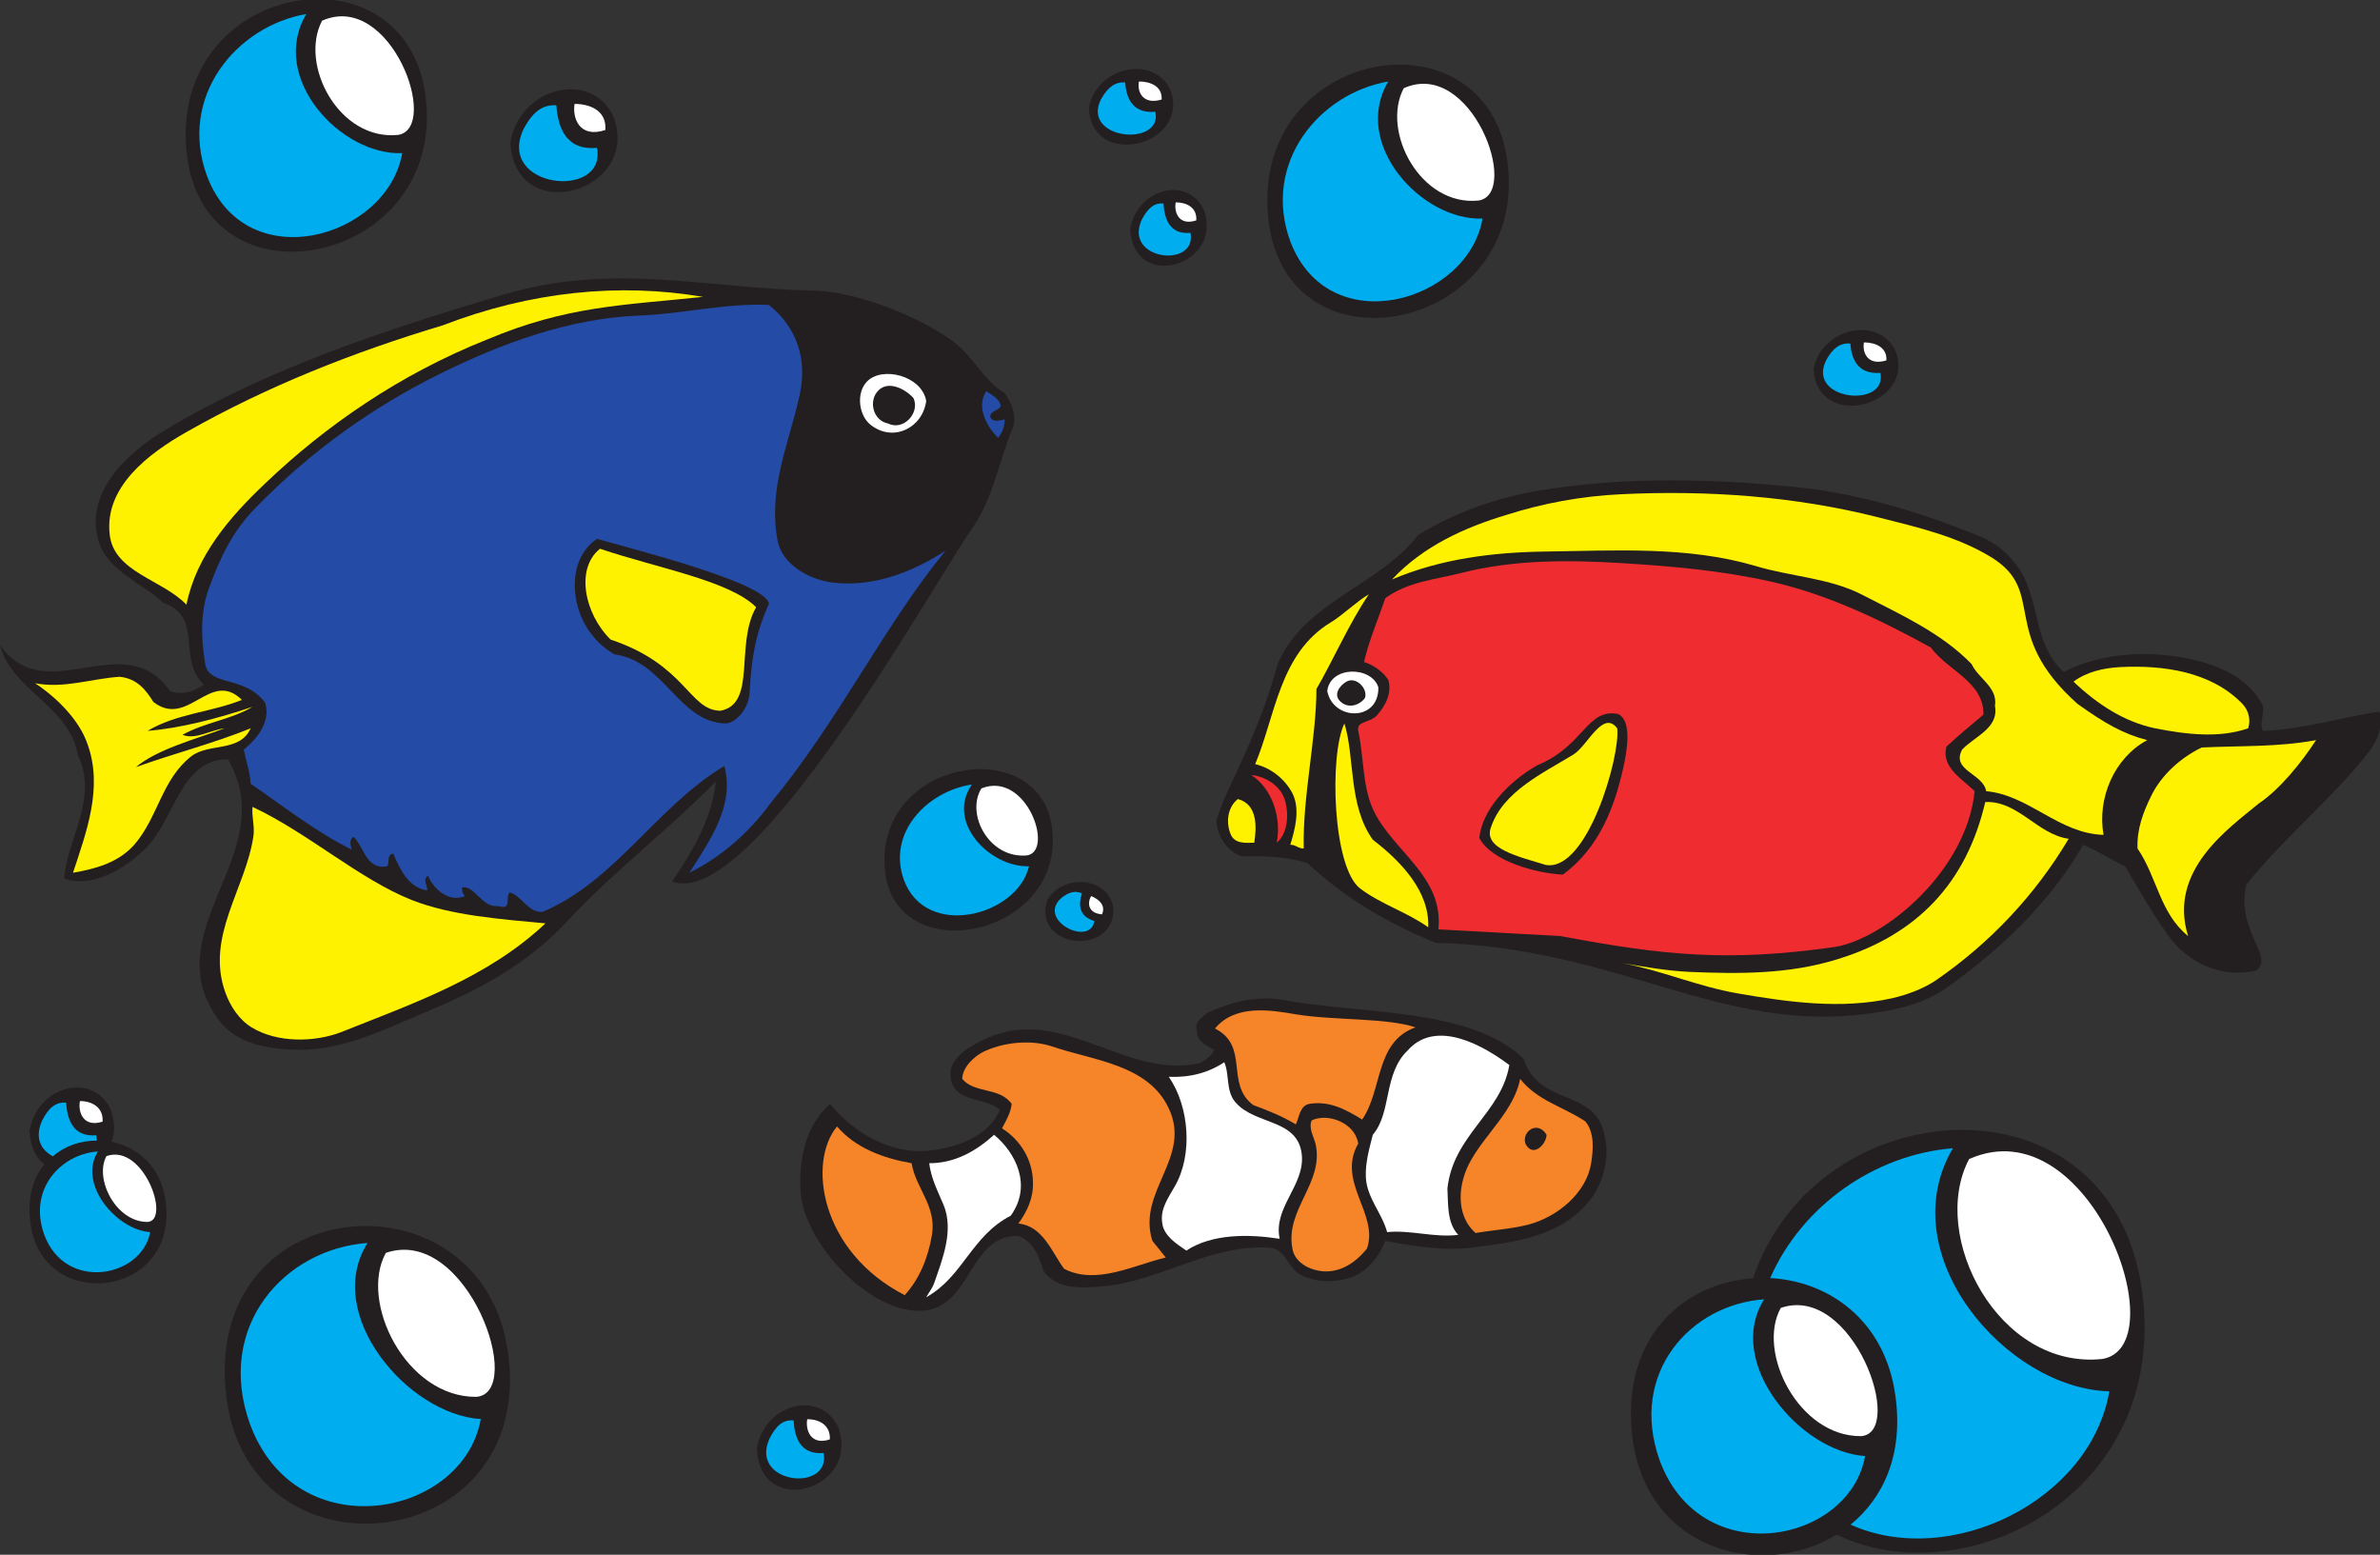
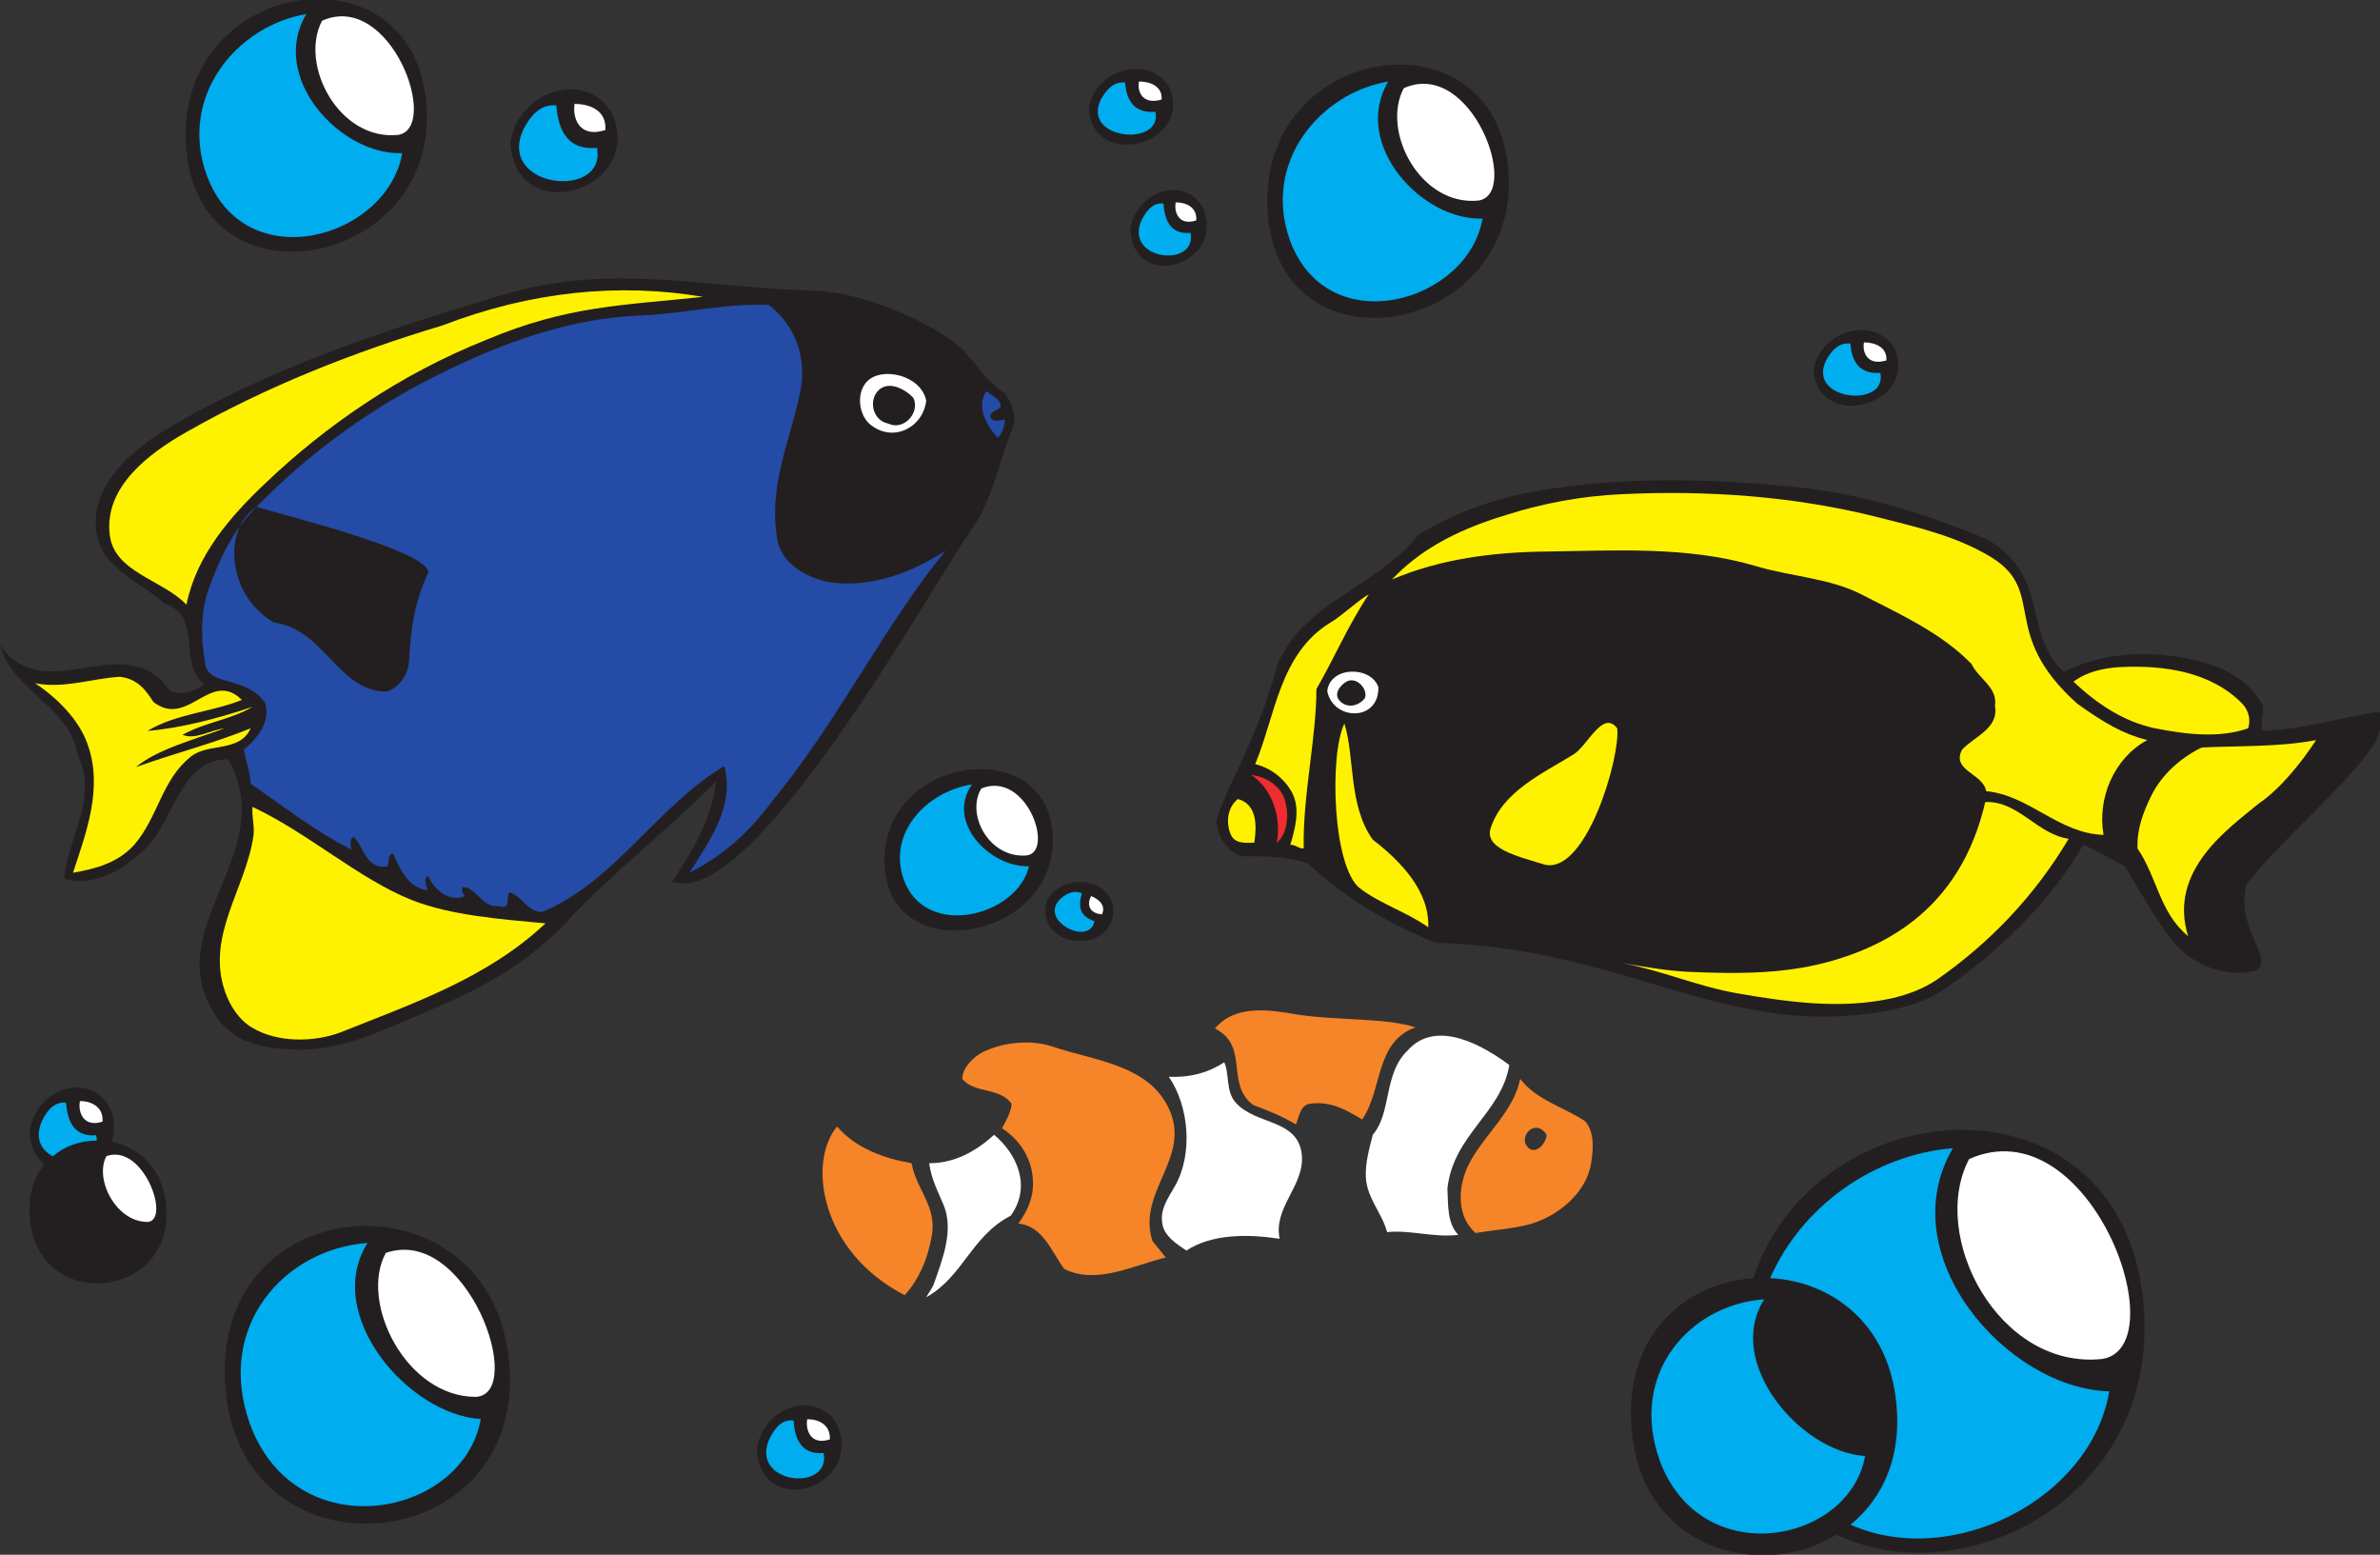
<svg xmlns="http://www.w3.org/2000/svg" viewBox="0 0 988.707 645.72" height="645.72" width="988.707" xml:space="preserve" id="svg2" version="1.1">
  <rect x="0" y="0" width="988.707" height="645.72" fill="#333333" stroke="none" />
  <defs id="defs6" />
  <g transform="matrix(1.333,0,0,-1.333,0,645.72)" id="g10">
    <g transform="scale(0.1)" id="g12">
      <path id="path14" style="fill:#231f20;fill-opacity:1;fill-rule:evenodd;stroke:none" d="M 6675.12,826.027 C 6764.39,185.949 6121.44,-130.859 5724,62.824 5490.72,-81.172 5119.92,12.422 5085.36,383.945 c -28.09,301.68 168.48,463.684 378,477.356 200.16,593.279 1114.56,651.599 1211.76,-35.274 v 0" />
      <path id="path16" style="fill:#231f20;fill-opacity:1;fill-rule:evenodd;stroke:none" d="m 344.879,1387.63 c 13.68,-38.17 13.68,-72 2.879,-100.8 80.64,-16.56 154.082,-77.04 168.48,-185.04 41.758,-306.731 -396,-352.806 -422.64,-57.61 -7.918,73.45 11.519,131.05 44.64,172.08 -25.203,19.44 -43.922,53.28 -46.082,104.4 23.043,140.41 197.282,185.77 252.723,66.97 v 0" />
      <path id="path18" style="fill:#ffffff;fill-opacity:1;fill-rule:evenodd;stroke:none" d="M 6136.56,1232.82 C 6511.68,1399.86 6786,649.621 6552,610.02 c -324,-34.559 -541.44,383.761 -415.44,622.8 v 0" />
      <path id="path20" style="fill:#231f20;fill-opacity:1;fill-rule:evenodd;stroke:none" d="m 0,2834.82 c 141.117,-204.48 387.359,61.92 529.918,-144 38.164,-14.39 77.039,0 105.84,20.16 -84.238,74.16 0,211.68 -126.719,254.88 -64.078,60.48 -169.918,97.2 -200.16,187.2 -50.402,151.92 86.398,280.08 205.922,351.36 324.719,194.4 689.039,312.49 1049.759,420.48 344.88,102.96 623.52,21.6 974.16,13.68 132.48,-3.6 326.88,-80.63 432.72,-159.12 64.08,-48.24 91.44,-118.8 159.84,-160.55 23.04,-30.96 38.16,-75.61 24.48,-108.72 -42.48,-102.97 -60.48,-217.44 -123.84,-308.89 -125.28,-177.84 -686.88,-1198.08 -937.44,-1103.76 56.16,82.8 126,194.41 136.08,311.77 -147.6,-151.2 -318.24,-280.09 -460.08,-432.73 -131.76,-142.56 -290.16,-222.48 -454.32,-290.15 -122.4,-51.85 -246.96,-113.76 -383.762,-113.05 -98.636,1.44 -195.117,17.28 -252,94.33 -202.316,279.35 200.161,516.96 30.243,810.71 -149.039,0.72 -166.325,-188.63 -257.043,-277.91 -64.797,-64.81 -166.317,-123.85 -253.438,-93.6 7.922,120.95 108,252 42.477,383.75 C 217.441,2644.74 36,2692.27 0,2834.82 v 0" />
      <path id="path22" style="fill:#fff200;fill-opacity:1;fill-rule:evenodd;stroke:none" d="m 372.961,2735.46 c 56.16,-5.76 82.797,-43.19 105.121,-78.48 107.996,-83.52 177.117,103.68 275.758,6.48 -96.481,-38.87 -203.762,-42.48 -293.762,-96.48 101.524,7.92 219.602,38.88 326.879,74.89 -67.68,-40.33 -148.32,-48.25 -218.156,-87.13 39.597,-16.56 85.676,14.4 131.039,20.16 -94.32,-35.27 -208.801,-64.8 -276.481,-120.95 120.239,43.19 240.481,73.43 357.84,120.95 -33.84,-75.6 -129.597,-44.63 -185.043,-87.11 C 504,2415.78 493.199,2298.43 418.32,2212.02 c -50.398,-56.16 -120.238,-74.88 -190.8,-87.12 41.039,125.29 95.039,265.69 44.636,402.48 -25.918,74.16 -95.039,143.28 -162.718,187.92 90,-17.28 174.96,14.4 263.523,20.16 v 0" />
      <path id="path24" style="fill:#fff200;fill-opacity:1;fill-rule:evenodd;stroke:none" d="m 581.039,3497.95 c 251.996,143.27 521.281,249.11 799.201,332.64 272.88,105.11 548.64,133.2 810.72,88.55 -250.56,-26.64 -422.64,-27.36 -673.92,-133.2 C 1244.16,3677.22 1013.76,3516.66 826.559,3338.11 716.402,3233.7 611.996,3113.46 581.039,2960.1 506.156,3038.58 355.68,3060.9 341.996,3177.54 324,3326.58 462.961,3430.98 581.039,3497.95 v 0" />
      <path id="path26" style="fill:#fff200;fill-opacity:1;fill-rule:evenodd;stroke:none" d="m 789.84,2239.39 c 4.32,29.52 -5.762,60.47 -2.883,90.72 173.523,-81.37 330.483,-223.93 496.083,-290.17 122.4,-48.24 277.2,-59.75 416.88,-72.71 -180,-169.93 -414,-249.85 -637.2,-339.12 -82.802,-31.68 -198.72,-33.84 -278.642,15.11 -38.879,23.76 -66.961,66.24 -82.082,109.45 -61.918,174.24 64.082,322.56 87.844,486.72 v 0" />
      <path id="path28" style="fill:#fff200;fill-opacity:1;fill-rule:evenodd;stroke:none" d="m 1869.84,3134.35 c 182.16,-61.21 403.2,-99.37 486.72,-182.17 -66.96,-115.2 2.88,-301.68 -111.6,-322.55 -97.92,1.44 -106.56,143.28 -342,221.75 -82.08,80.64 -110.16,221.76 -33.12,282.97 v 0" />
-       <path id="path30" style="fill:#231f20;fill-opacity:1;fill-rule:evenodd;stroke:none" d="m 2586.96,1404.9 c 71.28,-88.55 188.64,-159.84 311.76,-145.44 84.24,9.37 181.44,43.21 217.44,126.72 -48.96,43.21 -150.48,19.45 -154.08,109.45 -2.88,53.99 64.8,91.43 108.72,111.6 239.04,110.15 434.16,-127.44 668.16,-75.61 17.28,10.8 38.16,22.33 45.36,41.76 -21.61,10.09 -56.17,27.36 -53.28,57.61 -12.24,28.8 16.56,43.19 32.4,58.32 70.56,30.96 148.32,53.99 233.28,39.6 239.76,-45.36 586.08,-23.05 751.68,-183.61 47.52,-150.48 219.6,-88.56 252,-236.87 16.56,-69.12 -1.44,-149.77 -47.52,-205.93 -90,-112.312 -231.12,-128.152 -365.76,-145.437 -87.84,-11.516 -184.32,5.039 -270,20.878 -18.72,-48.234 -57.6,-98.632 -108.72,-114.472 -47.52,-15.84 -108,-15.84 -154.79,8.633 -46.09,25.203 -43.21,82.078 -102.25,84.961 -185.04,9.363 -336.24,-105.84 -516.96,-120.958 -66.96,-5.761 -141.12,-9.367 -182.17,47.516 -12.95,42.484 -30.95,92.883 -78.47,109.445 -157.68,5.039 -144,-231.121 -308.16,-233.281 -164.16,-0.722 -358.56,215.274 -370.08,366.475 -7.2,105.84 14.4,210.24 91.44,278.64 v 0" />
      <path id="path32" style="fill:#f68429;fill-opacity:1;fill-rule:evenodd;stroke:none" d="m 2608.56,1334.35 c 58.32,-67.69 145.44,-99.37 232.56,-114.49 12.24,-78.47 79.92,-133.91 62.64,-226.794 -12.24,-69.843 -38.16,-133.203 -84.24,-184.324 -264.24,136.082 -303.13,414.728 -210.96,525.608 v 0" />
      <path id="path34" style="fill:#231f20;fill-opacity:1;fill-rule:evenodd;stroke:none" d="m 3279.6,2258.11 c 35.28,-339.85 -504.72,-440.65 -522.72,-113.05 -20.16,338.4 490.32,416.89 522.72,113.05 v 0" />
      <path id="path36" style="fill:#00adef;fill-opacity:1;fill-rule:evenodd;stroke:none" d="m 3029.04,2399.94 c -82.08,-116.64 55.44,-258.48 177.84,-254.88 -36,-154.79 -321.84,-229.68 -390.24,-41.76 -51.84,145.44 71.28,275.04 212.4,296.64 v 0" />
      <path id="path38" style="fill:#ffffff;fill-opacity:1;fill-rule:evenodd;stroke:none" d="m 2910.96,845.461 c 25.92,74.883 62.64,164.879 29.52,244.809 -18,42.48 -38.88,82.8 -44.64,129.59 78.48,0 144,36 202.32,88.57 66.96,-55.44 119.52,-157.69 51.84,-252 -123.12,-63.364 -148.32,-190.082 -263.52,-254.164 7.92,14.394 18.72,27.355 24.48,43.195 v 0" />
      <path id="path40" style="fill:#f68429;fill-opacity:1;fill-rule:evenodd;stroke:none" d="m 3061.44,1565.46 c 61.92,30.97 149.76,41.04 218.16,18.01 125.28,-43.2 299.52,-55.44 362.88,-192.96 72.72,-153.37 -100.08,-258.49 -51.12,-412.569 l 41.76,-51.836 c -102.24,-24.484 -216.73,-86.398 -316.8,-35.285 -39.6,54.004 -66.24,133.2 -142.56,141.13 28.08,38.87 47.52,80.64 45.36,131.04 -1.44,66.95 -38.16,128.88 -96.48,165.6 12.96,24.48 27.36,48.24 30.24,76.31 -38.88,53.28 -115.2,30.96 -154.08,77.77 0.72,35.99 36,68.4 62.64,82.79 v 0" />
      <path id="path42" style="fill:#ffffff;fill-opacity:1;fill-rule:evenodd;stroke:none" d="m 3058.56,2387.71 c 140.4,56.15 228.24,-195.84 141.84,-208.8 -118.08,-10.8 -191.52,128.88 -141.84,208.8 v 0" />
      <path id="path44" style="fill:#244ba6;fill-opacity:1;fill-rule:evenodd;stroke:none" d="m 3073.68,3625.38 c 17.28,-12.24 41.76,-23.76 45.36,-46.08 -7.92,-16.55 -30.96,-12.96 -33.12,-33.12 7.92,-21.59 32.4,-10.07 45.36,-9.36 0,-21.59 -7.92,-40.32 -20.88,-56.88 -35.28,35.29 -69.12,96.49 -36.72,145.44 v 0" />
      <path id="path46" style="fill:#231f20;fill-opacity:1;fill-rule:evenodd;stroke:none" d="m 3469.68,2013.3 c 5.04,-150.48 -254.16,-125.27 -205.92,26.64 53.28,87.85 195.84,67.69 205.92,-26.64 v 0" />
      <path id="path48" style="fill:#00adef;fill-opacity:1;fill-rule:evenodd;stroke:none" d="m 3306.96,2045.7 c 23.04,18.73 43.2,24.49 64.8,15.12 -9.36,-30.23 -13.68,-70.55 38.88,-86.39 -12.96,-81.36 -180,2.15 -103.68,71.27 v 0" />
      <path id="path50" style="fill:#ffffff;fill-opacity:1;fill-rule:evenodd;stroke:none" d="m 3400.56,2052.19 c 25.2,-10.09 46.08,-29.52 33.84,-56.89 -46.08,3.61 -45.36,38.17 -33.84,56.89 v 0" />
      <path id="path52" style="fill:#ffffff;fill-opacity:1;fill-rule:evenodd;stroke:none" d="m 3661.2,1147.86 c 56.87,98.64 45.36,248.4 -18.72,341.28 64.8,-2.88 123.12,12.25 172.8,45.36 17.28,-37.44 3.6,-91.43 36.72,-126.71 61.92,-69.85 195.12,-48.96 205.2,-163.44 7.92,-95.04 -90,-162.73 -69.13,-259.924 -97.91,15.113 -210.95,15.844 -290.87,-36.723 -30.96,20.883 -69.84,46.078 -74.88,84.247 -7.92,45.35 18.72,79.92 38.88,115.91 v 0" />
      <path id="path54" style="fill:#f68429;fill-opacity:1;fill-rule:evenodd;stroke:none" d="m 3786.48,1639.62 c 62.64,75.61 171.36,58.32 253.44,43.93 122.4,-19.45 280.08,-10.08 371.52,-40.33 -126.72,-45.36 -102.24,-194.39 -166.32,-287.27 -49.68,30.23 -100.08,59.03 -164.16,48.95 -30.24,-5.76 -31.68,-41.03 -42.48,-64.08 -41.76,25.21 -86.4,43.2 -133.2,60.48 -87.84,66.24 -10.08,182.88 -118.8,238.32 v 0" />
      <path id="path56" style="fill:#231f20;fill-opacity:1;fill-rule:evenodd;stroke:none" d="m 3790.8,2287.63 c 34.56,114.47 126.72,250.55 190.8,487.43 83.52,195.84 313.92,241.92 438.48,402.48 116.64,71.28 245.52,116.64 381.6,138.96 265.68,43.2 534.24,36.72 801.36,9.36 196.56,-20.88 385.92,-78.48 571.68,-154.79 50.4,-20.88 93.6,-59.77 123.83,-108.73 59.05,-97.92 39.61,-228.96 133.21,-311.76 119.52,61.92 275.04,69.12 408.24,36.72 82.08,-19.44 169.92,-58.32 212.4,-142.56 4.32,-26.63 -12.24,-55.44 0,-77.76 123.84,3.6 262.8,46.81 362.89,59.76 12.23,-43.2 -3.61,-84.24 -28.81,-119.52 -97.93,-131.76 -269.28,-272.87 -385.92,-419.04 -33.12,-145.43 89.28,-224.63 30.96,-267.84 -109.44,-25.91 -213.84,24.48 -275.76,110.88 -48.96,68.4 -90,141.85 -133.2,213.84 -44.64,21.6 -85.68,48.24 -130.33,66.96 -103.68,-179.27 -254.87,-323.28 -419.75,-441.36 -74.88,-53.28 -153.36,-72 -246.24,-84.23 -467.28,-64.09 -777.6,205.19 -1352.88,220.31 -154.08,64.8 -273.6,133.2 -398.16,247.69 -62.64,21.6 -140.4,23.03 -205.2,21.6 -46.8,15.11 -77.04,64.79 -79.2,111.6 v 0" />
      <path id="path58" style="fill:#fff200;fill-opacity:1;fill-rule:evenodd;stroke:none" d="m 3857.75,2354.58 c 62.65,-16.55 58.32,-89.28 51.13,-136.07 -28.08,-0.72 -59.76,-3.61 -72.72,24.48 -15.84,35.27 -12.24,84.95 21.59,111.59 v 0" />
      <path id="path60" style="fill:#231f20;fill-opacity:1;fill-rule:evenodd;stroke:none" d="m 3942,2339.46 c 14.39,-38.16 15.12,-87.84 -2.88,-118.07 15.12,64.07 -10.08,121.68 -59.76,160.56 30.96,2.87 44.64,-21.61 62.64,-42.49 v 0" />
      <path id="path62" style="fill:#ef2c30;fill-opacity:1;fill-rule:evenodd;stroke:none" d="m 3899.52,2429.46 c 42.48,-4.32 88.55,-30.95 103.68,-74.88 15.12,-45.36 10.08,-108.72 -24.48,-136.07 15.84,77.75 -14.4,169.2 -79.2,210.95 v 0" />
      <path id="path64" style="fill:#fff200;fill-opacity:1;fill-rule:evenodd;stroke:none" d="m 4147.92,2905.38 c 33.12,19.44 83.52,67.68 118.08,87.12 -61.2,-90 -113.04,-208.8 -163.44,-295.2 0,-151.92 -43.2,-334.08 -39.6,-496.79 -15.84,-0.72 -25.92,12.24 -41.76,11.51 14.4,47.52 31.68,110.88 6.48,160.57 -24.48,46.8 -69.84,79.91 -115.92,90.71 63.36,151.2 75.6,345.6 236.16,442.08 v 0" />
-       <path id="path66" style="fill:#f68429;fill-opacity:1;fill-rule:evenodd;stroke:none" d="m 4099.68,1281.07 c -5.76,22.31 -21.61,46.07 -12.24,72 49.68,24.47 135.36,-6.49 145.44,-72 -68.4,-119.53 64.8,-218.88 27.35,-326.89 -40.31,-50.399 -97.91,-84.961 -163.43,-66.239 -30.96,7.918 -64.09,31.68 -69.12,66.239 -23.04,123.12 100.07,204.48 72,326.89 v 0" />
      <path id="path68" style="fill:#231f20;fill-opacity:1;fill-rule:evenodd;stroke:none" d="m 4093.2,2239.39 c 16.56,122.4 -2.16,254.16 54.72,369.36 -19.44,-159.12 -27.36,-321.84 11.53,-478.81 -35.29,38.89 -74.89,44.64 -66.25,109.45 v 0" />
      <path id="path70" style="fill:#fff200;fill-opacity:1;fill-rule:evenodd;stroke:none" d="m 4189.68,2590.02 c 33.12,-104.39 11.52,-254.87 88.56,-362.16 90,-69.12 177.12,-162 172.8,-272.88 -66.24,47.52 -146.88,71.28 -212.4,120.97 -85.68,65.51 -96.48,415.43 -48.96,514.07 v 0" />
      <path id="path72" style="fill:#231f20;fill-opacity:1;fill-rule:evenodd;stroke:none" d="m 4250.88,2901.78 c -15.84,-38.87 -9.36,-113.76 -51.84,-111.59 8.64,41.03 30.24,75.59 51.84,111.59 v 0" />
      <path id="path74" style="fill:#ffffff;fill-opacity:1;fill-rule:evenodd;stroke:none" d="m 4278.24,1308.43 c 59.76,69.83 32.4,190.08 108.72,262.79 74.17,84.24 198,43.21 316.8,-45.36 -25.21,-150.48 -174.24,-216.72 -192.96,-384.47 2.88,-48.97 -2.16,-106.57 33.84,-144.73 -74.88,-9.355 -147.6,15.84 -221.76,8.64 -15.84,59.05 -62.65,105.84 -66.24,169.93 -2.16,46.79 10.8,90 21.6,133.2 v 0" />
      <path id="path76" style="fill:#fff200;fill-opacity:1;fill-rule:evenodd;stroke:none" d="m 4695.84,3240.19 c 113.04,35.99 233.28,58.31 356.39,64.07 266.41,12.96 540,-5.76 801.36,-71.99 122.41,-30.97 244.81,-59.05 351.37,-123.85 176.4,-107.99 21.6,-236.15 269.28,-457.2 84.96,-60.48 141.83,-93.6 217.44,-113.04 -103.68,-56.16 -156.24,-181.44 -136.08,-295.19 -138.96,3.59 -231.84,123.84 -365.76,136.07 -9.36,55.44 -110.16,64.08 -74.88,129.6 38.16,41.04 115.2,66.24 102.24,136.08 9.36,58.32 -51.84,84.96 -72.72,130.32 -94.32,97.21 -221.04,154.08 -338.41,214.57 -102.23,53.99 -225.35,57.59 -336.23,91.44 -210.96,61.91 -436.32,47.51 -653.04,44.63 -162.72,-2.16 -326.88,-22.32 -478.8,-87.12 98.64,105.12 228.24,162.72 357.84,201.61 v 0" />
      <path id="path78" style="fill:#fff200;fill-opacity:1;fill-rule:evenodd;stroke:none" d="m 4903.92,2493.55 c 43.92,27.35 91.44,140.4 136.08,81.35 10.08,-87.11 -93.61,-449.27 -223.2,-425.51 -83.52,25.91 -196.57,50.4 -169.92,118.07 37.44,110.88 162,167.77 257.04,226.09 v 0" />
      <path id="path80" style="fill:#fff200;fill-opacity:1;fill-rule:evenodd;stroke:none" d="m 5264.64,1816.03 c 153.36,-6.49 310.32,-7.92 462.24,39.6 249.12,76.32 401.76,239.04 460.08,489.6 102.96,4.31 162,-100.8 259.92,-114.49 -104.4,-175.68 -244.8,-324 -411.12,-439.2 -41.04,-28.07 -90,-46.08 -138.96,-57.59 -159.12,-35.29 -324,-12.25 -481.68,15.11 -124.56,21.6 -236.16,71.28 -359.28,94.32 68.4,-11.51 136.07,-23.76 208.8,-27.35 v 0" />
      <path id="path82" style="fill:#fff200;fill-opacity:1;fill-rule:evenodd;stroke:none" d="m 6607.44,2765.7 c 133.2,6.48 282.24,-12.95 380.88,-114.48 19.43,-20.88 26.64,-48.95 18,-76.32 -91.44,-31.68 -194.41,-18.72 -290.16,0 -96.48,20.16 -180.72,75.6 -254.16,145.44 40.31,30.24 92.88,42.48 145.44,45.36 v 0" />
      <path id="path84" style="fill:#231f20;fill-opacity:1;fill-rule:evenodd;stroke:none" d="m 6691.68,2487.79 c 29.52,24.48 67.68,51.84 108.72,30.23 -60.48,-32.39 -111.6,-96.48 -141.12,-160.56 -25.92,-52.56 -41.76,-114.47 -27.37,-175.67 -30.95,8.63 -27.35,46.8 -42.47,69.83 -7.21,95.76 33.12,174.96 102.24,236.17 v 0" />
      <path id="path86" style="fill:#fff200;fill-opacity:1;fill-rule:evenodd;stroke:none" d="m 6703.92,2363.95 c 31.68,65.51 92.88,120.23 157.68,151.19 118.08,5.76 237.6,0.72 356.4,23.04 -44.64,-68.39 -111.61,-152.63 -179.28,-197.99 -90.72,-75.61 -283.68,-207.37 -219.6,-412.56 -88.56,71.99 -96.48,183.59 -157.68,272.88 -2.16,61.91 18,113.04 42.48,163.44 v 0" />
      <path id="path88" style="fill:#231f20;fill-opacity:1;fill-rule:evenodd;stroke:none" d="m 6950.88,2213.47 c 110.88,107.99 253.44,181.43 321.83,344.15 37.45,11.52 71.29,25.2 108.73,37.44 -43.2,-162.72 -261.36,-313.92 -414,-494.64 -15.84,-86.4 9.36,-170.63 48.24,-242.63 -12.24,-20.16 -48.24,-10.08 -69.84,-7.93 -131.04,50.41 -118.09,277.93 5.04,363.61 v 0" />
      <path id="path90" style="fill:#231f20;fill-opacity:1;fill-rule:evenodd;stroke:none" d="m 4697.28,4343.95 c 74.16,-532.81 -696.96,-690.49 -745.2,-174.97 -50.4,529.2 678.96,653.77 745.2,174.97 v 0" />
      <path id="path92" style="fill:#00adef;fill-opacity:1;fill-rule:evenodd;stroke:none" d="m 4326.48,4590.19 c -115.92,-195.13 105.12,-434.89 293.75,-426.97 -44.63,-261.35 -479.51,-386.64 -599.03,-71.27 -89.29,244.08 90,461.51 305.28,498.24 v 0" />
      <path id="path94" style="fill:#ffffff;fill-opacity:1;fill-rule:evenodd;stroke:none" d="m 4374.72,4569.3 c 210.96,94.33 365.04,-327.6 234,-349.91 -182.16,-19.45 -305.28,215.99 -234,349.91 v 0" />
      <path id="path96" style="fill:#231f20;fill-opacity:1;fill-rule:evenodd;stroke:none" d="m 3645.36,4568.59 c 72.71,-173.53 -241.2,-259.2 -252,-61.21 22.32,126.72 196.56,167.05 252,61.21 v 0" />
      <path id="path98" style="fill:#00adef;fill-opacity:1;fill-rule:evenodd;stroke:none" d="m 3431.52,4535.46 c 20.88,36.72 43.2,54 74.87,51.84 3.61,-43.2 18.73,-97.91 94.33,-91.43 23.04,-111.61 -233.28,-87.13 -169.2,39.59 v 0" />
      <path id="path100" style="fill:#ffffff;fill-opacity:1;fill-rule:evenodd;stroke:none" d="m 3549.6,4590.19 c 36.72,0 73.44,-15.84 70.56,-56.17 -59.76,-17.99 -77.04,25.92 -70.56,56.17 v 0" />
      <path id="path102" style="fill:#231f20;fill-opacity:1;fill-rule:evenodd;stroke:none" d="m 3751.2,4191.3 c 64.8,-173.51 -218.16,-259.19 -228.97,-61.2 20.89,126.72 178.57,167.04 228.97,61.2 v 0" />
      <path id="path104" style="fill:#00adef;fill-opacity:1;fill-rule:evenodd;stroke:none" d="m 3558.24,4159.63 c 18.72,35.27 38.15,53.27 67.68,50.39 2.88,-43.2 16.56,-97.91 84.24,-91.43 20.88,-111.61 -210.24,-85.69 -151.92,41.04 v 0" />
      <path id="path106" style="fill:#ffffff;fill-opacity:1;fill-rule:evenodd;stroke:none" d="m 3664.08,4213.63 c 33.84,0 66.96,-15.84 64.07,-56.17 -54.71,-18 -69.83,25.92 -64.07,56.17 v 0" />
      <path id="path108" style="fill:#231f20;fill-opacity:1;fill-rule:evenodd;stroke:none" d="m 1325.52,4549.86 c 73.44,-532.07 -696.243,-689.76 -744.481,-175.68 -49.684,527.77 677.521,652.32 744.481,175.68 v 0" />
      <path id="path110" style="fill:#00adef;fill-opacity:1;fill-rule:evenodd;stroke:none" d="M 954.719,4800.43 C 836.641,4602.42 1062,4359.06 1253.52,4366.98 1207.44,4102.02 766.078,3974.59 645.117,4295.7 c -90.719,246.25 90.723,467.28 309.602,504.73 v 0" />
      <path id="path112" style="fill:#ffffff;fill-opacity:1;fill-rule:evenodd;stroke:none" d="m 1003.68,4779.54 c 213.84,95.05 369.36,-333.36 237.6,-355.68 -185.04,-19.43 -309.6,218.89 -237.6,355.68 v 0" />
      <path id="path114" style="fill:#231f20;fill-opacity:1;fill-rule:evenodd;stroke:none" d="m 1910.88,4482.9 c 91.44,-235.44 -306,-352.07 -320.4,-82.08 28.8,171.36 250.56,226.8 320.4,82.08 v 0" />
      <path id="path116" style="fill:#00adef;fill-opacity:1;fill-rule:evenodd;stroke:none" d="m 1631.52,4441.87 c 28.08,52.56 58.32,77.03 102.24,74.16 5.04,-62.65 25.2,-141.85 126.72,-132.48 30.96,-163.45 -315.36,-126.73 -228.96,58.32 v 0" />
      <path id="path118" style="fill:#ffffff;fill-opacity:1;fill-rule:evenodd;stroke:none" d="m 1790.64,4520.34 c 51.12,0 100.8,-23.04 95.76,-81.36 -81.36,-26.64 -102.96,38.16 -95.76,81.36 v 0" />
      <path id="path120" style="fill:#231f20;fill-opacity:1;fill-rule:evenodd;stroke:none" d="m 5905.44,3754.98 c 72,-173.52 -241.92,-259.2 -253.44,-60.48 23.76,126 198,166.32 253.44,60.48 v 0" />
      <path id="path122" style="fill:#00adef;fill-opacity:1;fill-rule:evenodd;stroke:none" d="m 5691.6,3722.58 c 20.16,36.72 43.2,54 74.88,51.12 3.6,-43.2 18.72,-96.48 93.6,-91.43 23.04,-111.61 -232.56,-86.41 -168.48,40.31 v 0" />
      <path id="path124" style="fill:#ffffff;fill-opacity:1;fill-rule:evenodd;stroke:none" d="m 5808.96,3777.3 c 36,0 72.72,-15.84 69.84,-56.16 -59.76,-18 -75.6,25.92 -69.84,56.16 v 0" />
      <path id="path126" style="fill:#231f20;fill-opacity:1;fill-rule:evenodd;stroke:none" d="M 1583.28,629.465 C 1671.84,-8.457 759.602,-104.219 703.438,510.664 642.961,1141.39 1504.8,1203.3 1583.28,629.465 v 0" />
      <path id="path128" style="fill:#00adef;fill-opacity:1;fill-rule:evenodd;stroke:none" d="M 1145.52,971.465 C 1005.12,750.422 1270.8,436.504 1498.32,422.824 1443.6,114.668 921.602,16.027 778.32,409.141 671.039,712.266 886.316,952.746 1145.52,971.465 v 0" />
      <path id="path130" style="fill:#ffffff;fill-opacity:1;fill-rule:evenodd;stroke:none" d="m 1202.4,940.508 c 253.44,87.122 438.48,-437.762 281.52,-448.563 -218.16,-1.437 -365.76,295.196 -281.52,448.563 v 0" />
      <path id="path132" style="fill:#231f20;fill-opacity:1;fill-rule:evenodd;stroke:none" d="m 2612.16,397.629 c 71.28,-192.961 -241.92,-288.723 -253.44,-67.688 22.32,141.125 198,185.762 253.44,67.688 v 0" />
      <path id="path134" style="fill:#00adef;fill-opacity:1;fill-rule:evenodd;stroke:none" d="m 2398.32,362.344 c 20.88,40.32 41.76,59.043 74.88,56.164 2.88,-48.242 18,-108 93.6,-101.524 23.04,-124.562 -233.28,-96.476 -168.48,45.36 v 0" />
      <path id="path136" style="fill:#ffffff;fill-opacity:1;fill-rule:evenodd;stroke:none" d="m 2515.68,422.102 c 36.72,0.722 72.72,-18 70.56,-62.637 -60.48,-20.156 -76.32,30.242 -70.56,62.637 v 0" />
      <path id="path138" style="fill:#00adef;fill-opacity:1;fill-rule:evenodd;stroke:none" d="M 5497.92,795.781 C 5373.36,599.219 5610.96,319.863 5812.56,307.629 5763.59,34.023 5299.2,-54.539 5171.76,295.383 5076,566.105 5268.24,779.941 5497.92,795.781 v 0" />
-       <path id="path140" style="fill:#ffffff;fill-opacity:1;fill-rule:evenodd;stroke:none" d="M 5549.76,769.141 C 5775.12,846.184 5940,378.906 5799.6,369.539 5605.2,368.105 5473.44,632.344 5549.76,769.141 v 0" />
      <path id="path142" style="fill:#ffffff;fill-opacity:1;fill-rule:evenodd;stroke:none" d="m 249.121,1413.55 c 36.719,0 73.438,-18.73 70.559,-64.09 -60.481,-19.44 -77.043,30.25 -70.559,64.09 v 0" />
-       <path id="path144" style="fill:#00adef;fill-opacity:1;fill-rule:evenodd;stroke:none" d="M 305.277,1256.58 C 241.199,1155.06 363.598,1011.79 467.996,1005.3 442.078,863.469 203.035,818.105 137.52,998.105 87.836,1137.06 187.195,1247.94 305.277,1256.58 v 0" />
      <path id="path146" style="fill:#ffffff;fill-opacity:1;fill-rule:evenodd;stroke:none" d="m 331.918,1242.19 c 115.918,40.31 200.879,-200.89 128.16,-205.21 -99.359,-0.72 -167.043,135.36 -128.16,205.21 v 0" />
      <path id="path148" style="fill:#00adef;fill-opacity:1;fill-rule:evenodd;stroke:none" d="m 131.039,1352.34 c 20.16,40.33 43.199,59.05 74.879,56.17 3.602,-47.52 18.723,-108 93.602,-101.53 1.437,-5.76 2.16,-10.8 2.16,-16.56 -49.684,0 -98.645,-15.84 -136.801,-48.96 -36,18.73 -58.32,56.17 -33.84,110.88 v 0" />
      <path id="path150" style="fill:#00adef;fill-opacity:1;fill-rule:evenodd;stroke:none" d="M 6086.16,1266.66 C 5891.04,935.461 6253.2,517.141 6573.59,509.219 6514.56,167.227 6076.8,-45.176 5767.2,93.781 c 101.52,82.801 165.6,217.442 139.68,401.766 -32.4,236.152 -208.81,357.117 -390.24,366.476 98.64,224.637 324,384.477 569.52,404.637 v 0" />
      <path id="path152" style="fill:#ffffff;fill-opacity:1;fill-rule:evenodd;stroke:none" d="m 2702.16,3655.63 c 46.8,48.23 169.92,18.72 184.32,-60.49 -10.8,-84.24 -102.24,-129.6 -172.08,-75.6 -38.16,28.8 -47.52,100.09 -12.24,136.09 z m 36,-27.37 c 31.68,30.96 83.52,3.61 108.72,-24.47 20.88,-46.09 -30.96,-102.97 -79.2,-79.2 -48.24,9.36 -61.92,72.71 -29.52,103.67 v 0" />
      <path id="path154" style="fill:#231f20;fill-opacity:1;fill-rule:evenodd;stroke:none" d="m 2977.2,3731.22 c 102.96,-78.47 -8.64,-218.88 114.48,-278.64 -36.72,-143.28 -126,-300.24 -277.92,-353.52 -82.08,-29.52 -173.52,-36 -263.52,-21.6 -141.84,34.56 -82.8,282.97 -42.48,426.96 52.56,128.16 44.64,299.53 -66.24,396.01 171.36,19.43 403.2,-69.84 535.68,-169.21 z m -329.04,-84.95 c 56.16,94.32 242.64,87.11 264.96,-30.24 10.8,-51.85 -17.28,-104.41 -66.24,-130.33 -46.08,-24.48 -110.88,-23.04 -154.08,9.36 -47.52,34.57 -56.16,99.37 -44.64,151.21 v 0" />
      <path id="path156" style="fill:#ffffff;fill-opacity:1;fill-rule:evenodd;stroke:none" d="m 4295.52,2703.06 c 2.88,-108 -141.13,-105.11 -159.13,-12.24 8.65,79.2 137.53,78.48 159.13,12.24 z m -99.36,17.28 c 30.23,17.28 67.68,-22.32 57.6,-51.12 -17.28,-23.04 -51.12,-33.11 -74.88,-12.24 -25.92,21.6 -4.32,51.13 17.28,63.36 v 0" />
-       <path id="path158" style="fill:#ef2c30;fill-opacity:1;fill-rule:evenodd;stroke:none" d="m 4290.48,2614.5 c 28.07,30.96 48.24,72 36,111.61 -16.56,25.19 -46.8,46.8 -75.6,55.43 15.84,68.4 43.92,132.48 66.24,198.73 70.56,51.84 156.96,58.31 239.04,79.19 162,41.04 331.2,40.33 496.07,30.24 157.69,-9.36 315.37,-23.76 466.57,-57.59 176.4,-39.61 340.56,-118.81 498.24,-205.2 53.28,-72.73 166.32,-107.28 164.16,-209.53 -38.16,-31.68 -78.49,-65.51 -115.2,-99.36 -17.28,-64.07 47.52,-99.36 87.84,-138.96 -24.48,-246.96 -277.92,-459.35 -434.88,-485.28 -334.8,-47.52 -533.52,-26.64 -856.08,33.85 l -380.17,20.88 c 16.57,165.59 -139.67,241.2 -201.58,369.35 -36.01,74.89 -30.25,167.04 -48.25,249.12 -5.76,30.97 33.84,23.76 57.6,47.52 z m 501.83,-154.07 c 145.44,60.47 152.65,177.83 250.57,159.11 43.92,-21.59 28.08,-113.04 15.84,-168.47 -28.08,-124.57 -75.61,-249.12 -187.92,-331.93 -82.08,3.61 -223.92,41.76 -260.64,114.49 12.24,107.99 122.4,194.39 182.15,226.8 v 0" />
      <path id="path160" style="fill:#f68429;fill-opacity:1;fill-rule:evenodd;stroke:none" d="m 4584.24,1229.22 c 46.8,83.53 133.92,155.53 153.36,253.45 52.56,-67.69 135.36,-87.12 203.04,-132.48 28.8,-34.56 25.2,-87.12 18,-130.33 -14.4,-92.15 -103.68,-166.31 -193.68,-190.8 -52.56,-13.68 -110.88,-17.27 -166.32,-26.64 -65.52,57.6 -54,158.4 -14.4,226.8 z m 192.96,99.37 c 18,6.47 34.56,-5.77 42.48,-20.16 0,-28.09 -40.32,-71.29 -64.08,-30.97 -10.08,19.45 2.17,44.64 21.6,51.13 v 0" />
-       <path id="path162" style="fill:#244ba6;fill-opacity:1;fill-rule:evenodd;stroke:none" d="m 799.199,3264.66 c 174.239,178.56 365.761,312.48 571.681,414.73 192.24,95.04 402.48,172.79 619.92,181.43 135.36,5.04 272.16,39.61 405.36,33.13 85.68,-67.68 120.23,-167.04 96.48,-277.92 -31.68,-149.05 -100.8,-293.05 -69.12,-457.21 14.4,-74.16 98.64,-120.24 169.92,-129.6 126,-15.84 249.84,31.68 353.52,99.36 C 2754,2893.14 2614.32,2599.39 2401.92,2342.34 2335.68,2251.62 2250,2175.3 2148.48,2124.9 c 61.92,97.92 142.56,208.8 108.72,332.64 -210.96,-126.72 -339.84,-359.28 -565.92,-454.32 -44.64,-4.31 -66.24,51.13 -102.96,60.48 -15.12,-18 8.64,-56.16 -36,-42.48 -51.12,-5.76 -72.72,64.81 -112.32,58.32 -0.72,-11.51 2.16,-20.88 9.36,-27.35 -51.84,-21.6 -99.36,23.76 -115.2,63.36 -18.72,-11.53 -1.44,-30.25 -2.88,-45.36 -59.04,7.19 -86.4,69.12 -105.84,114.48 -20.16,-3.6 -11.52,-25.93 -18,-39.61 -66.96,-12.24 -73.44,61.92 -105.12,91.44 -15.84,-7.91 -9.36,-27.36 -6.48,-39.59 -113.043,56.16 -216.719,138.24 -314.641,205.19 -2.16,36.72 -14.402,70.57 -21.597,106.56 43.195,34.56 84.238,87.84 66.957,145.44 -64.801,89.28 -180.719,47.52 -187.922,127.44 -12.235,74.16 -14.399,157.68 12.242,228.96 33.84,92.88 72.719,178.56 148.32,254.16 z M 1860.48,3165.3 c 87.12,-25.91 528.48,-135.36 535.68,-202.32 -41.76,-95.03 -54,-167.04 -59.77,-272.16 -0.71,-56.87 -46.79,-101.52 -76.31,-100.8 -146.16,5.04 -189.36,194.4 -344.88,215.28 -58.32,32.4 -98.64,90 -114.48,148.32 -20.88,75.6 -10.08,164.17 59.76,211.68 v 0" />
+       <path id="path162" style="fill:#244ba6;fill-opacity:1;fill-rule:evenodd;stroke:none" d="m 799.199,3264.66 c 174.239,178.56 365.761,312.48 571.681,414.73 192.24,95.04 402.48,172.79 619.92,181.43 135.36,5.04 272.16,39.61 405.36,33.13 85.68,-67.68 120.23,-167.04 96.48,-277.92 -31.68,-149.05 -100.8,-293.05 -69.12,-457.21 14.4,-74.16 98.64,-120.24 169.92,-129.6 126,-15.84 249.84,31.68 353.52,99.36 C 2754,2893.14 2614.32,2599.39 2401.92,2342.34 2335.68,2251.62 2250,2175.3 2148.48,2124.9 c 61.92,97.92 142.56,208.8 108.72,332.64 -210.96,-126.72 -339.84,-359.28 -565.92,-454.32 -44.64,-4.31 -66.24,51.13 -102.96,60.48 -15.12,-18 8.64,-56.16 -36,-42.48 -51.12,-5.76 -72.72,64.81 -112.32,58.32 -0.72,-11.51 2.16,-20.88 9.36,-27.35 -51.84,-21.6 -99.36,23.76 -115.2,63.36 -18.72,-11.53 -1.44,-30.25 -2.88,-45.36 -59.04,7.19 -86.4,69.12 -105.84,114.48 -20.16,-3.6 -11.52,-25.93 -18,-39.61 -66.96,-12.24 -73.44,61.92 -105.12,91.44 -15.84,-7.91 -9.36,-27.36 -6.48,-39.59 -113.043,56.16 -216.719,138.24 -314.641,205.19 -2.16,36.72 -14.402,70.57 -21.597,106.56 43.195,34.56 84.238,87.84 66.957,145.44 -64.801,89.28 -180.719,47.52 -187.922,127.44 -12.235,74.16 -14.399,157.68 12.242,228.96 33.84,92.88 72.719,178.56 148.32,254.16 z c 87.12,-25.91 528.48,-135.36 535.68,-202.32 -41.76,-95.03 -54,-167.04 -59.77,-272.16 -0.71,-56.87 -46.79,-101.52 -76.31,-100.8 -146.16,5.04 -189.36,194.4 -344.88,215.28 -58.32,32.4 -98.64,90 -114.48,148.32 -20.88,75.6 -10.08,164.17 59.76,211.68 v 0" />
    </g>
  </g>
</svg>